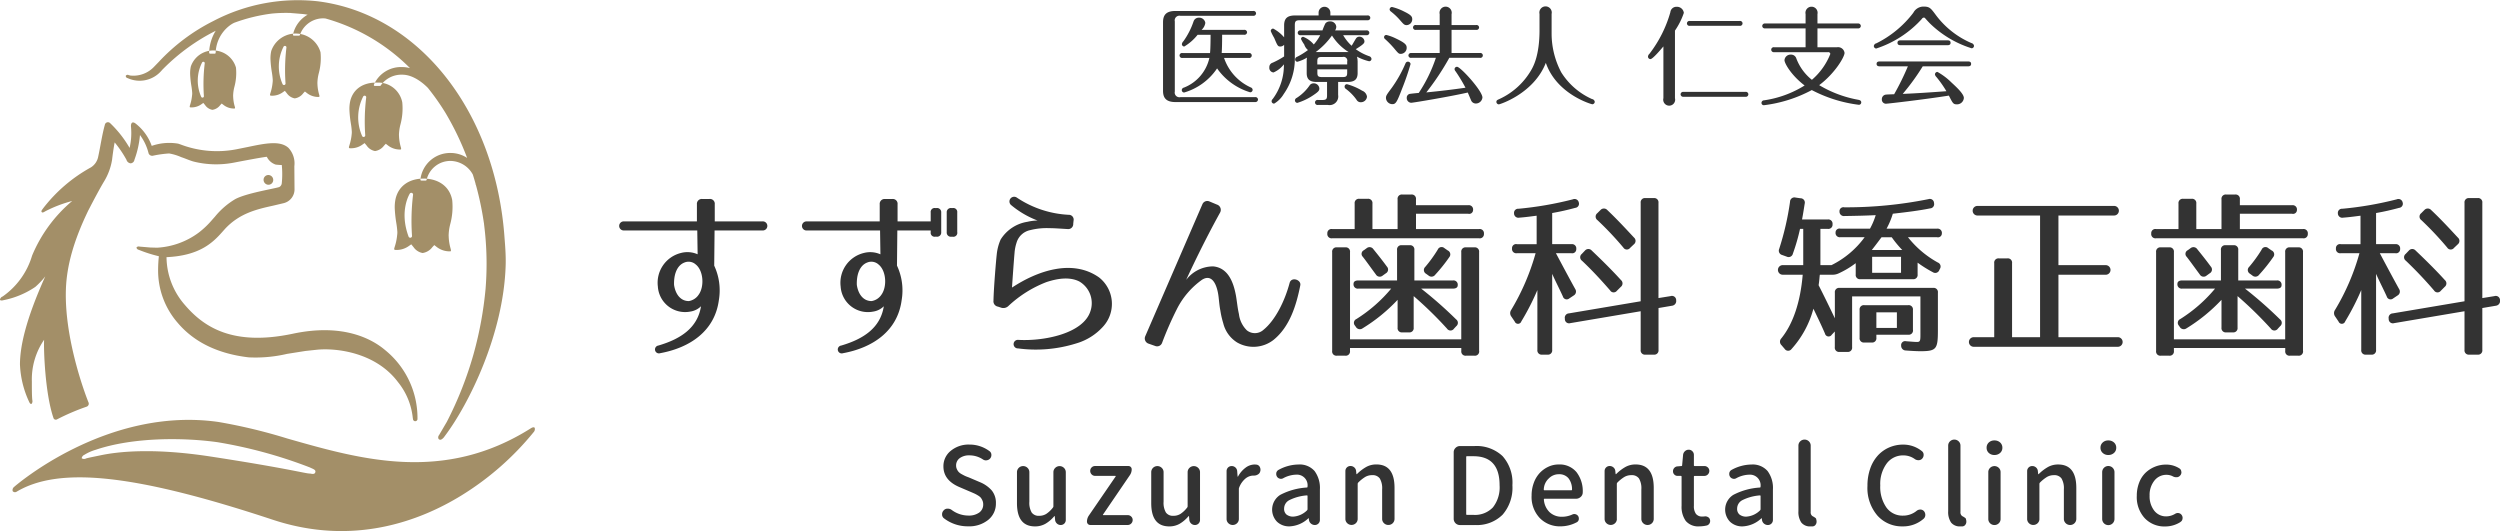
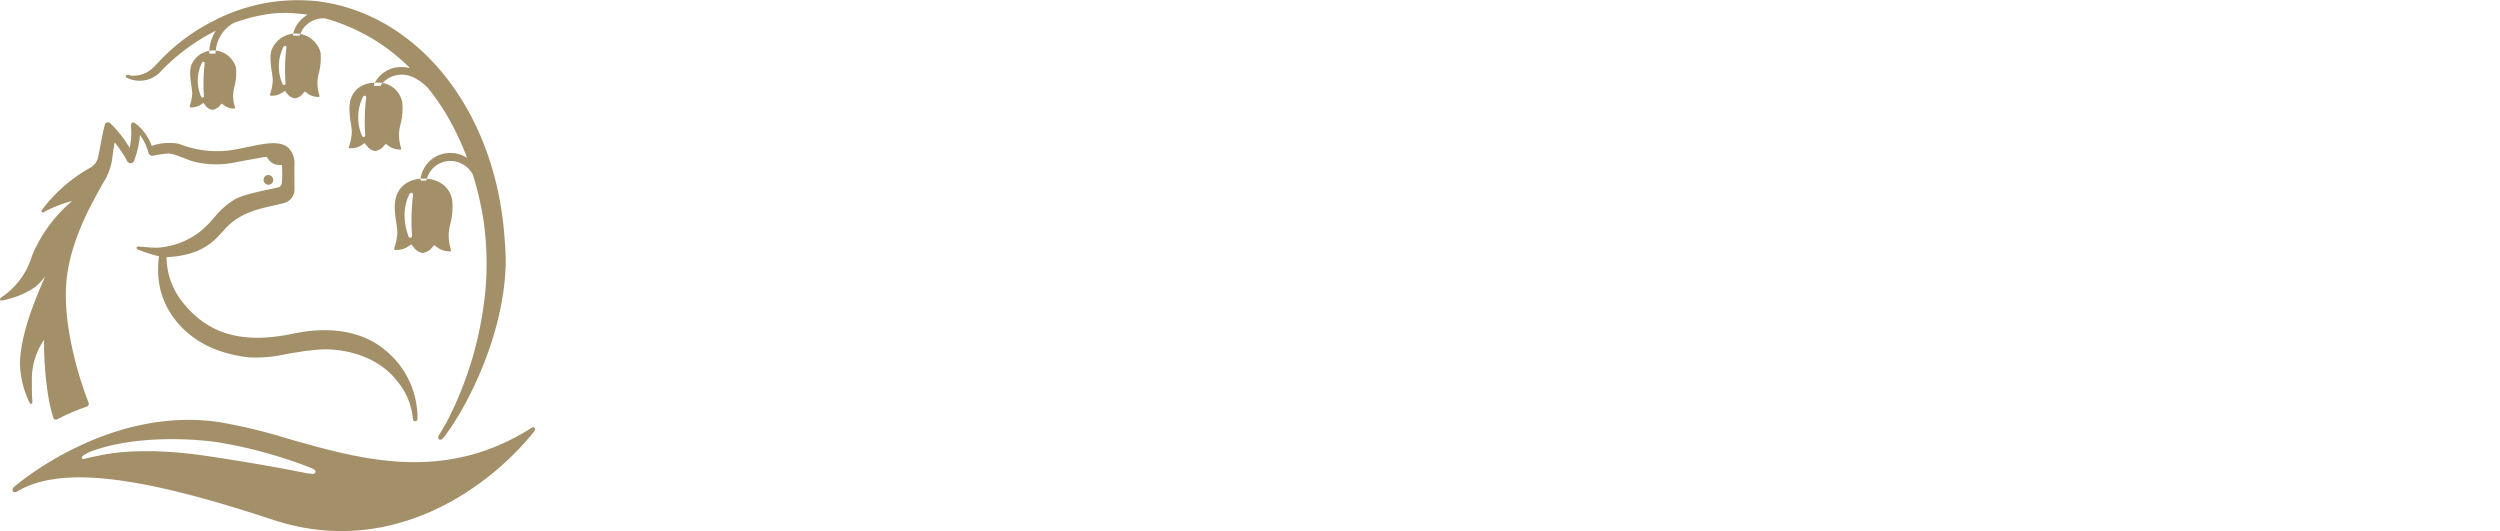
<svg xmlns="http://www.w3.org/2000/svg" id="logo.svg" width="399.97" height="84.969" viewBox="0 0 399.97 84.969">
  <defs>
    <style>
      .cls-1 {
        fill: #a38f68;
      }

      .cls-1, .cls-2 {
        fill-rule: evenodd;
      }

      .cls-2 {
        fill: #333;
      }
    </style>
  </defs>
  <path id="シェイプ_780" data-name="シェイプ 780" class="cls-1" d="M734.793,894a13.984,13.984,0,0,0-5.173-10.987c-2.027-1.719-6.638-4.348-14.755-2.625-9.616,2.039-14.252-1.064-17.274-4.584a11.749,11.749,0,0,1-2.95-7.661c5.2-.239,7.333-2.244,8.861-3.968l0.461-.517c2.352-2.563,5.2-3.194,7.705-3.75l1.721-.407a2.272,2.272,0,0,0,1.73-2.328c0-.031-0.027-3.576-0.027-3.576a3.635,3.635,0,0,0-.95-2.946c-1.342-1.212-3.757-.706-6.553-0.122l-1.761.354a16.349,16.349,0,0,1-8.967-.781l-0.352-.119a8.531,8.531,0,0,0-4.234.357,7.874,7.874,0,0,0-2.654-3.629c-0.637-.4-0.7.278-0.659,0.613a10.607,10.607,0,0,1-.228,3.342,17.625,17.625,0,0,0-3.129-3.98,0.5,0.5,0,0,0-.831.289c-0.463,1.656-.738,3.632-1.053,5.038a2.6,2.6,0,0,1-1.171,1.763,24.6,24.6,0,0,0-7.736,6.669c-0.111.171-.274,0.343-0.132,0.492,0.08,0.084.181,0.11,0.549-.125a20.629,20.629,0,0,1,4.321-1.658,22.864,22.864,0,0,0-6.419,8.746,12.2,12.2,0,0,1-4.709,6.535,0.647,0.647,0,0,0-.428.512c0.059,0.164.292,0.151,0.583,0.074a13.864,13.864,0,0,0,5.062-2.113,12.334,12.334,0,0,0,1.6-1.687c-3.1,6.891-4.038,11.154-4.047,14.082a15.5,15.5,0,0,0,1.409,5.86c0.118,0.268.23,0.5,0.434,0.459a0.637,0.637,0,0,0,.135-0.59c-0.076-.689-0.075-1.747-0.075-2.988a11.193,11.193,0,0,1,1.959-6.685c-0.081,1.563.146,8.531,1.487,12.478a0.394,0.394,0,0,0,.58.257,35.647,35.647,0,0,1,4.761-2.039,0.509,0.509,0,0,0,.259-0.712s-3.873-9.515-3.6-18.022c0.126-3.859,1.281-7.909,3.63-12.744a0.011,0.011,0,0,1,0,.006s0.054-.1.054-0.1c0.962-1.867,1.807-3.422,2.376-4.381a9.563,9.563,0,0,0,1.331-3.569c0.075-.642.22-1.759,0.41-2.751a17.786,17.786,0,0,1,1.887,2.776,0.79,0.79,0,0,0,.653.574,0.662,0.662,0,0,0,.624-0.572,15.083,15.083,0,0,0,.886-3.958,8.121,8.121,0,0,1,1.381,2.937,0.614,0.614,0,0,0,.732.365,17.358,17.358,0,0,1,2.551-.352,8.186,8.186,0,0,1,1.91.577c0.91,0.311,1.542.619,2.2,0.766a14.9,14.9,0,0,0,6.247.125c3.929-.756,4.984-0.909,5.27-0.934l0.077,0.141a2.428,2.428,0,0,0,1.343,1.105,8.178,8.178,0,0,0,.977.066,14.66,14.66,0,0,1,0,2.906,0.765,0.765,0,0,1-.423.628c-0.946.288-5.247,0.974-7.022,1.924a12.293,12.293,0,0,0-3.264,2.828c-0.009.009-.41,0.46-0.41,0.46a14.053,14.053,0,0,1-2.133,2.045,12.3,12.3,0,0,1-6.694,2.439l-1.117-.032-1.706-.145a0.422,0.422,0,0,0-.476.148v0.026a0.46,0.46,0,0,0,.362.343,21.92,21.92,0,0,0,3.217,1.027,21.554,21.554,0,0,0-.121,2.23,12.72,12.72,0,0,0,3.136,8.425c2.616,3.089,6.438,4.949,11.361,5.523a22.136,22.136,0,0,0,6.136-.557l2.921-.464,1.857-.2c3.144-.308,9.418.437,12.976,5.19a10.869,10.869,0,0,1,2.352,5.67l0.038,0.242A0.36,0.36,0,1,0,734.793,894Zm-23.08-38.21a0.787,0.787,0,0,0-.771-0.789,0.763,0.763,0,0,0-.773.767,0.791,0.791,0,0,0,.773.791A0.763,0.763,0,0,0,711.713,855.788Zm28.377,10.978L740.1,866.8a7.774,7.774,0,0,1-.315-1.976s-0.008-.109-0.008-0.109a7.768,7.768,0,0,1,.249-1.829,10.626,10.626,0,0,0,.322-3.872c-0.383-2.081-2.034-3.365-4.418-3.44-2.42-.052-4.139,1.145-4.634,3.2a6.326,6.326,0,0,0-.138,1.631,19.741,19.741,0,0,0,.243,2.255,13.209,13.209,0,0,1,.169,1.434,2.444,2.444,0,0,1-.016.4s-0.013.109-.013,0.109a8.386,8.386,0,0,1-.384,1.856l-0.038.135a0.628,0.628,0,0,0-.049.284c0.041,0.084.049,0.105,0.308,0.113a3.376,3.376,0,0,0,2.045-.641l0.371-.262,0.362,0.441a2.245,2.245,0,0,0,1.456.949,2.376,2.376,0,0,0,1.563-.943l0.306-.325,0.35,0.273a3.358,3.358,0,0,0,2.2.729,0.1,0.1,0,0,0,.112-0.092,0.6,0.6,0,0,0-.039-0.283Zm-8.932-.289,0-.011,0.014-.049Zm2.755-8.606a0.283,0.283,0,0,0-.349.1c-0.015.028-1.738,2.732-.195,6.88a0.286,0.286,0,0,0,.327.178,0.277,0.277,0,0,0,.222-0.288,34.873,34.873,0,0,1,.164-6.558A0.279,0.279,0,0,0,733.913,857.871Zm-1.8-7.365,0.013,0.035a7.273,7.273,0,0,1-.29-1.817s-0.008-.1-0.008-0.1a7.247,7.247,0,0,1,.231-1.68,9.906,9.906,0,0,0,.3-3.565,3.9,3.9,0,0,0-4.064-3.162c-2.226-.05-3.806,1.052-4.261,2.943a5.778,5.778,0,0,0-.127,1.5,17.986,17.986,0,0,0,.223,2.073,11.441,11.441,0,0,1,.154,1.321,2.428,2.428,0,0,1-.013.371s-0.011.1-.011,0.1a8.044,8.044,0,0,1-.341,1.662l-0.048.17a0.593,0.593,0,0,0-.046.262c0.039,0.077.046,0.1,0.285,0.1a3.093,3.093,0,0,0,1.88-.589l0.342-.241,0.331,0.4a2.071,2.071,0,0,0,1.34.876,2.192,2.192,0,0,0,1.438-.868l0.281-.3,0.323,0.252a3.107,3.107,0,0,0,2.025.671,0.1,0.1,0,0,0,.1-0.086,0.547,0.547,0,0,0-.037-0.261Zm-8.216-.266c0.007-.017.012-0.035,0.018-0.055h0Zm2.535-7.915a0.261,0.261,0,0,0-.319.1,7.374,7.374,0,0,0-.179,6.328,0.26,0.26,0,0,0,.5-0.1,31.973,31.973,0,0,1,.149-6.029A0.26,0.26,0,0,0,726.436,842.325Zm-15.159-.473c0-.007,0-0.017.009-0.026l0.007-.026Zm7.778,0.252,0.01,0.034a6.9,6.9,0,0,1-.274-1.722s-0.006-.094-0.006-0.094a6.7,6.7,0,0,1,.217-1.591,9.311,9.311,0,0,0,.28-3.372,4.133,4.133,0,0,0-7.88-.208,5.356,5.356,0,0,0-.12,1.42,16.836,16.836,0,0,0,.212,1.963,11.8,11.8,0,0,1,.146,1.249,2.182,2.182,0,0,1-.014.352s-0.011.094-.011,0.094a7.491,7.491,0,0,1-.329,1.6l-0.038.135a0.52,0.52,0,0,0-.041.248c0.032,0.073.041,0.092,0.266,0.1a2.915,2.915,0,0,0,1.78-.555l0.324-.228,0.314,0.383a1.96,1.96,0,0,0,1.268.826,2.055,2.055,0,0,0,1.36-.821l0.266-.282,0.306,0.237a2.943,2.943,0,0,0,1.918.637,0.1,0.1,0,0,0,.1-0.082,0.53,0.53,0,0,0-.033-0.247Zm-5.378-7.744a0.249,0.249,0,0,0-.3.092,6.989,6.989,0,0,0-.17,5.991,0.253,0.253,0,0,0,.284.155,0.244,0.244,0,0,0,.194-0.253,30.369,30.369,0,0,1,.14-5.708A0.24,0.24,0,0,0,713.677,834.36Zm-15.256,9.409c0.007-.014.01-0.032,0.016-0.048h0Zm7.128,0.23,0.01,0.031a6.285,6.285,0,0,1-.25-1.576s-0.009-.088-0.009-0.088a6.33,6.33,0,0,1,.2-1.458,8.51,8.51,0,0,0,.257-3.091,3.786,3.786,0,0,0-7.22-.189,5.009,5.009,0,0,0-.111,1.3,15.84,15.84,0,0,0,.194,1.8,10.425,10.425,0,0,1,.134,1.143,1.813,1.813,0,0,1-.013.321s-0.011.085-.011,0.085a6.717,6.717,0,0,1-.294,1.442l-0.041.148a0.5,0.5,0,0,0-.039.227c0.031,0.067.039,0.085,0.246,0.087a2.686,2.686,0,0,0,1.631-.508l0.3-.209,0.288,0.35a1.794,1.794,0,0,0,1.161.757,1.888,1.888,0,0,0,1.248-.752l0.242-.258,0.282,0.217a2.687,2.687,0,0,0,1.756.582,0.087,0.087,0,0,0,.092-0.073,0.5,0.5,0,0,0-.033-0.227Zm-4.927-7.1a0.226,0.226,0,0,0-.278.083,6.4,6.4,0,0,0-.157,5.491,0.232,0.232,0,0,0,.26.141,0.226,0.226,0,0,0,.179-0.231,27.6,27.6,0,0,1,.129-5.232A0.219,0.219,0,0,0,700.622,836.9Zm52.924,58.55c-0.122-.182-0.442-0.041-0.618.074-13.954,8.817-27.215,4.977-38.91,1.646a86.578,86.578,0,0,0-11.083-2.663c-17.874-2.539-32.536,10.274-32.682,10.4a0.636,0.636,0,0,0-.219.671,0.484,0.484,0,0,0,.644.078c6.9-4.108,19.154-2.719,40.987,4.5,12.816,4.239,23.484.219,30.176-3.9a45.941,45.941,0,0,0,11.544-10.125A0.706,0.706,0,0,0,753.546,895.454Zm-35.1,7.116c-0.135.427-.695,0.188-0.909,0.193-0.6.011-3.648-.848-15.836-2.72-9.474-1.455-15.07-.737-17.688-0.181-0.527.114-1.759,0.352-2.236,0.485a0.669,0.669,0,0,1-.707-0.033,0.739,0.739,0,0,1,.438-0.549,7.284,7.284,0,0,1,1.8-.8c6.021-2.035,14.038-1.974,19.453-1.222a74.585,74.585,0,0,1,14.811,4.042C718.122,902.051,718.573,902.153,718.443,902.57ZM688.426,839.5a4.6,4.6,0,0,0,5.387-1.169l0.138-.149c0.011-.012.019-0.03,0.029-0.042l0.2-.194a31.985,31.985,0,0,1,8.33-6.02,7.059,7.059,0,0,0-1.051,3.516,0.122,0.122,0,0,0,.042.1l0.106,0.044h0.75a0.13,0.13,0,0,0,.113-0.05l0.036-.113a5.669,5.669,0,0,1,2.163-4.278,4.16,4.16,0,0,1,.8-0.5,27.175,27.175,0,0,1,6-1.471,23.494,23.494,0,0,1,3.008-.1c-0.09,0,.47.04,2.058,0.176,0.23,0.03.459,0.064,0.687,0.1a4.832,4.832,0,0,0-2.348,3.178,0.241,0.241,0,0,0,.03.125,0.148,0.148,0,0,0,.115.053h0.815a0.146,0.146,0,0,0,.145-0.11,3.95,3.95,0,0,1,3.028-2.6,3.775,3.775,0,0,1,1.069-.038,30.809,30.809,0,0,1,13.517,7.939,4.806,4.806,0,0,0-1.2-.165,4.742,4.742,0,0,0-4.575,2.813,0.248,0.248,0,0,0,.013.137,0.151,0.151,0,0,0,.123.065h0.864a0.084,0.084,0,0,0,.072-0.042,4.031,4.031,0,0,1,3.478-1.755c1.813,0,3.456,1.468,4.092,2.116a38.728,38.728,0,0,1,2.785,3.95,45.539,45.539,0,0,1,3.492,7.251,4.865,4.865,0,0,0-2.671-.794,4.79,4.79,0,0,0-4.807,4.259,0.127,0.127,0,0,0,.037.114l0.111,0.048h0.7a0.147,0.147,0,0,0,.145-0.115,3.9,3.9,0,0,1,3.809-3.032,4.137,4.137,0,0,1,3.585,2.176q0.227,0.719.431,1.448c0,0.023.007,0.047,0.008,0.071a0.312,0.312,0,0,0,.056.153,50.114,50.114,0,0,1,1.259,5.961c0,0.007.016,0.122,0.016,0.122s0-.074,0-0.079l0.041,0.4,0.03,0.245a49.524,49.524,0,0,1,.359,5.961c0,1.319-.054,2.665-0.16,4a59.266,59.266,0,0,1-1.894,10.343,58.055,58.055,0,0,1-4.3,10.933l-1.252,2.137a0.552,0.552,0,0,0-.076.6,0.356,0.356,0,0,0,.436.1,1.416,1.416,0,0,0,.486-0.446l0.175-.238c3.7-4.957,9.3-16.084,9.639-27.186,0.006-.235.01-0.471,0.01-0.707,0-1.234-.092-2.467-0.187-3.635-1.4-20.23-13.66-35.811-29.807-37.891a29.1,29.1,0,0,0-16.774,3.144,30.708,30.708,0,0,0-8.755,6.561l-0.718.741a4.544,4.544,0,0,1-3.788,1.426c0.023,0.007-.141-0.032-0.141-0.032l-0.141-.034a0.348,0.348,0,0,0-.48.114A0.362,0.362,0,0,0,688.426,839.5Z" transform="translate(-668 -827)" />
-   <path id="医療法人_仁支会" data-name="医療法人 仁支会" class="cls-2" d="M861.487,836.269a6.655,6.655,0,0,1-4.076,4.748,0.427,0.427,0,0,0-.343.41,0.391,0.391,0,0,0,.377.376,9.589,9.589,0,0,0,5.275-3.861,9.954,9.954,0,0,0,5.293,3.826,0.4,0.4,0,0,0,.394-0.393,0.428,0.428,0,0,0-.309-0.392,7.983,7.983,0,0,1-4.264-4.714h3.956a0.4,0.4,0,1,0,0-.786h-4.333c0.051-.752.068-1.691,0.068-2.921h3.512a0.418,0.418,0,0,0,.479-0.393,0.411,0.411,0,0,0-.479-0.392h-6.8a1.848,1.848,0,0,0,.6-1.111,0.978,0.978,0,0,0-1.027-.836,0.862,0.862,0,0,0-.856.6,12.069,12.069,0,0,1-1.628,3.177,0.769,0.769,0,0,0-.239.461,0.392,0.392,0,0,0,.376.377,7.837,7.837,0,0,0,2.141-1.88h2.073c0,0.359,0,2.135-.086,2.921h-4.4a0.4,0.4,0,0,0-.479.393,0.411,0.411,0,0,0,.479.393h4.3Zm-5.532-5.842a0.752,0.752,0,0,1,.891-0.9h11.629a0.409,0.409,0,0,0,.48-0.393,0.4,0.4,0,0,0-.48-0.376H856.041c-1.456,0-1.97.633-1.97,1.811v10.948c0,0.94.309,1.811,1.97,1.811h12.742a0.418,0.418,0,0,0,.48-0.393,0.4,0.4,0,0,0-.48-0.392H856.846a0.752,0.752,0,0,1-.891-0.9V830.427Zm22.8,6.884V836.85c0-.564.1-0.735,0.736-0.735H882.8a0.6,0.6,0,0,1,.736.735v0.461h-4.778Zm6.44-.564a2.266,2.266,0,0,0-.1-0.684,8.039,8.039,0,0,0,1.935.736,0.384,0.384,0,0,0,.394-0.377,0.5,0.5,0,0,0-.359-0.427,8.052,8.052,0,0,1-2.158-1.127c1.387-.853,1.387-1.024,1.387-1.281a0.8,0.8,0,0,0-.8-0.717,0.613,0.613,0,0,0-.514.239c-0.12.154-.6,1.024-0.736,1.212a7.012,7.012,0,0,1-1.353-1.691H886.6a0.406,0.406,0,0,0,.48-0.375,0.412,0.412,0,0,0-.48-0.393h-5a1.108,1.108,0,0,0,.189-0.581,0.939,0.939,0,0,0-1.011-.854,0.883,0.883,0,0,0-.736.325,9.974,9.974,0,0,0-.463,1.11H876.1a0.408,0.408,0,0,0-.479.393,0.4,0.4,0,0,0,.479.375h3.118a7.538,7.538,0,0,1-1.028,1.486,4.222,4.222,0,0,0-1.7-1.229,0.347,0.347,0,0,0-.342.359,5.207,5.207,0,0,0,.514.87,1.841,1.841,0,0,0,.6.889,11.243,11.243,0,0,1-1.764,1.094,0.435,0.435,0,0,0-.291.409,0.364,0.364,0,0,0,.359.375,6.154,6.154,0,0,0,1.542-.666,2.661,2.661,0,0,0-.052.53v1.947c0,0.94.429,1.418,1.593,1.418h1.662v2.152c0,0.529-.1.734-0.737,0.734H878.9a0.407,0.407,0,1,0,0,.786h1.524a1.384,1.384,0,0,0,1.662-1.588v-2.084h1.524c1.028,0,1.593-.358,1.593-1.418v-1.947Zm-1.662,1.349v0.5c0,0.546-.1.734-0.736,0.734H879.5c-0.65,0-.736-0.188-0.736-0.734v-0.5h4.778Zm0.223-2.767H878.5a11.707,11.707,0,0,0,2.6-2.647A8.412,8.412,0,0,0,883.76,835.329Zm-8.512-5.858c-1.216,0-1.8.392-1.8,1.606v1.895a5.991,5.991,0,0,0-1.747-1.4,0.4,0.4,0,0,0-.394.392,8.1,8.1,0,0,0,.548,1.094c0.531,1.247.582,1.384,0.993,1.384a0.826,0.826,0,0,0,.6-0.274v1.862a13,13,0,0,1-1.85,1.007,0.713,0.713,0,0,0-.514.718,0.733,0.733,0,0,0,.668.837,4.192,4.192,0,0,0,1.661-1.3,9.045,9.045,0,0,1-1.781,5.534,0.564,0.564,0,0,0-.188.358,0.392,0.392,0,0,0,.411.394,4.375,4.375,0,0,0,1.541-1.555,9.714,9.714,0,0,0,1.764-5.842v-5.141c0-.615.137-0.8,0.788-0.8h10.807a0.409,0.409,0,0,0,.48-0.376,0.4,0.4,0,0,0-.48-0.392h-5.908v-0.445a0.942,0.942,0,1,0-1.884,0v0.445h-3.717Zm2.912,10.862a0.776,0.776,0,0,0-.583.258,7.332,7.332,0,0,1-2.106,2.065,0.47,0.47,0,0,0-.292.411,0.4,0.4,0,0,0,.377.392,9.327,9.327,0,0,0,2.586-1.247c0.84-.563.943-0.751,0.943-1.058A0.887,0.887,0,0,0,878.16,840.333Zm5.343,0.137a0.369,0.369,0,0,0-.377.376,0.409,0.409,0,0,0,.154.342,7.618,7.618,0,0,1,1.765,1.793,0.744,0.744,0,0,0,.668.376,0.977,0.977,0,0,0,.993-0.888,1.2,1.2,0,0,0-.771-0.957A9.694,9.694,0,0,0,883.5,840.47Zm14.223-4.218a23.43,23.43,0,0,1-2.74,5.619c-0.5.034-1.233,0.119-1.456,0.154a0.621,0.621,0,0,0-.462.65,0.743,0.743,0,0,0,.7.768c0.343,0,6.32-1.009,9.06-1.64,0.086,0.187.446,1.042,0.531,1.247a0.816,0.816,0,0,0,.754.512,1.06,1.06,0,0,0,1.062-.956c0-1.077-3.511-4.92-4.059-4.92a0.384,0.384,0,0,0-.4.376,0.6,0.6,0,0,0,.172.359,25.791,25.791,0,0,1,1.576,2.613c-2.312.325-3.751,0.5-6.269,0.752a41.52,41.52,0,0,0,3.682-5.534h4.882a0.394,0.394,0,1,0,0-.769h-4.522v-3.706h3.922a0.4,0.4,0,0,0,.48-0.376,0.4,0.4,0,0,0-.48-0.393h-3.922v-1.743a0.976,0.976,0,1,0-1.9,0v1.743h-3.785a0.394,0.394,0,1,0,0,.769h3.785v3.706h-4.522a0.408,0.408,0,0,0-.479.393,0.4,0.4,0,0,0,.479.376h3.9Zm-3.785-6.217c0-.411-0.257-0.684-1.319-1.2a8.626,8.626,0,0,0-1.918-.718,0.4,0.4,0,0,0-.377.393,0.456,0.456,0,0,0,.172.307,10.3,10.3,0,0,1,1.472,1.384c0.549,0.632.7,0.82,1.063,0.82A0.934,0.934,0,0,0,893.941,830.035Zm-0.89,4.56c0-.427-0.274-0.751-1.713-1.435a7.354,7.354,0,0,0-1.525-.564,0.354,0.354,0,0,0-.376.36,0.38,0.38,0,0,0,.154.29,15.73,15.73,0,0,1,1.421,1.451c0.72,0.872.788,0.923,1.114,0.923A0.968,0.968,0,0,0,893.051,834.6Zm0.2,2.272a0.41,0.41,0,0,0-.377.255,20.343,20.343,0,0,1-2.192,3.912c-0.822,1.11-.942,1.264-0.942,1.641a1.04,1.04,0,0,0,.993.99c0.566,0,.737-0.239,1.576-2.443a41.089,41.089,0,0,0,1.37-3.98A0.426,0.426,0,0,0,893.256,836.867Zm21.057-5.039c0,3.929-.942,5.67-1.233,6.217a11.34,11.34,0,0,1-5.19,4.8c-0.308.136-.479,0.2-0.479,0.461a0.408,0.408,0,0,0,.394.392c0.154,0,5.6-1.724,7.518-6.644,1.748,5.056,7.331,6.628,7.434,6.628a0.409,0.409,0,0,0,.394-0.393,0.521,0.521,0,0,0-.445-0.444,11.155,11.155,0,0,1-4.916-4.27,13.286,13.286,0,0,1-1.542-6.132v-3.211a0.992,0.992,0,1,0-1.935,0v2.6Zm21.67,0.068a11.509,11.509,0,0,0,1.421-2.835,1.107,1.107,0,0,0-1.164-.974,0.966,0.966,0,0,0-.994.871,19.73,19.73,0,0,1-3.34,6.644,0.664,0.664,0,0,0-.239.461,0.4,0.4,0,0,0,.393.393c0.36,0,1.645-1.52,2.073-2.032v8.284a0.956,0.956,0,1,0,1.85,0V831.9Zm2.4-1.537a0.394,0.394,0,1,0,0,.768h7.929a0.394,0.394,0,1,0,0-.768h-7.929ZM937.353,841.7a0.408,0.408,0,0,0-.48.392,0.419,0.419,0,0,0,.48.393h9.882a0.411,0.411,0,0,0,.48-0.393,0.4,0.4,0,0,0-.48-0.392h-9.882Zm14.5-7.14a0.4,0.4,0,0,0-.48.392,0.412,0.412,0,0,0,.48.394h8.615a0.31,0.31,0,0,1,.36.29,10.548,10.548,0,0,1-2.946,4.134,7.969,7.969,0,0,1-2.484-3.4,0.876,0.876,0,0,0-.89-0.632,0.966,0.966,0,0,0-1.011.889c0,0.512,1.1,2.442,3.22,4.048a16.8,16.8,0,0,1-6.474,2.374,0.42,0.42,0,0,0-.428.409,0.372,0.372,0,0,0,.394.376,21.785,21.785,0,0,0,7.656-2.425,21.968,21.968,0,0,0,7.536,2.357,0.378,0.378,0,0,0,.376-0.376c0-.239-0.137-0.359-0.479-0.427a18.561,18.561,0,0,1-6.251-2.34c2.5-1.862,4.058-4.509,4.058-5.158a1.042,1.042,0,0,0-1.233-.9h-3.1v-3.023h6.457a0.409,0.409,0,0,0,.48-0.394,0.418,0.418,0,0,0-.48-0.392h-6.457v-1.5a0.973,0.973,0,1,0-1.9,0v1.5h-6.457a0.418,0.418,0,0,0-.479.392,0.408,0.408,0,0,0,.479.394h6.457v3.023H951.85Zm21.382,3.057a41.9,41.9,0,0,1-2.192,4.458c-0.291.017-1.148,0.034-1.37,0.068a0.728,0.728,0,0,0-.6.735,0.662,0.662,0,0,0,.651.717c0.257,0,5.926-.649,10.071-1.3,0.616,1.2.685,1.4,1.285,1.4a1.094,1.094,0,0,0,1.113-1.023c0-.633-1.113-1.675-1.987-2.478a10.234,10.234,0,0,0-2.244-1.691,0.41,0.41,0,0,0-.393.393,0.7,0.7,0,0,0,.222.41,17.544,17.544,0,0,1,1.61,2.288c-2.621.189-4.8,0.342-6.988,0.428a35.864,35.864,0,0,0,3.2-4.407h7.159c0.223,0,.583,0,0.583-0.393s-0.36-.393-0.583-0.393H968.831c-0.24,0-.6,0-0.6.393s0.377,0.393.6,0.393h4.4Zm10.585-3.28a0.529,0.529,0,0,0-.411-0.444,13.975,13.975,0,0,1-5.772-4.594c-0.719-.956-0.925-1.247-1.85-1.247a1.842,1.842,0,0,0-1.678.991,16.813,16.813,0,0,1-5.909,4.885,0.522,0.522,0,0,0-.411.427,0.411,0.411,0,0,0,.377.41,16.892,16.892,0,0,0,7.3-4.731,0.42,0.42,0,0,1,.325-0.222,0.266,0.266,0,0,1,.206.1c0.188,0.222.582,0.649,0.822,0.888a16.7,16.7,0,0,0,6.628,3.928A0.393,0.393,0,0,0,983.817,834.338Zm-11.664-.888c-0.222,0-.582,0-0.582.394s0.36,0.393.582,0.393h7.331c0.222,0,.582,0,0.582-0.393s-0.36-.394-0.582-0.394h-7.331Z" transform="translate(-668 -827)" />
-   <path id="すずらん歯科_矯正歯科" data-name="すずらん歯科 矯正歯科" class="cls-2" d="M782.266,869.505l0.057-5.634h7.648a0.729,0.729,0,1,0,0-1.452h-7.619v-2.731a0.767,0.767,0,0,0-.856-0.854h-1.142a0.78,0.78,0,0,0-.856.854v2.731H767.827a0.727,0.727,0,1,0,0,1.452h11.728l0.057,3.813a4.034,4.034,0,0,0-2.71-.2,4.9,4.9,0,0,0-3.653,5.35,4.365,4.365,0,0,0,5.193,4.013,3.044,3.044,0,0,0,1.713-.854c-0.543,3.443-3.225,5.236-6.821,6.289a0.631,0.631,0,1,0,.286,1.224c4.794-.883,8.732-3.557,9.388-8.481A9.368,9.368,0,0,0,782.266,869.505Zm-3-.227c1.284,0.967,1.455,3.557.514,4.866a2.341,2.341,0,0,1-1.57,1.025c-1.4,0-2.169-1.2-2.368-2.59-0.057-1.651.456-3.131,1.683-3.586A1.714,1.714,0,0,1,779.27,869.278Zm32.24,0.227,0.057-5.634H816.9v0.284a0.632,0.632,0,0,0,.742.712h0.171a0.664,0.664,0,0,0,.771-0.712V861a0.665,0.665,0,0,0-.771-0.712h-0.171a0.632,0.632,0,0,0-.742.712v1.423H811.6v-2.731a0.767,0.767,0,0,0-.856-0.854H809.6a0.78,0.78,0,0,0-.857.854v2.731H797.07a0.727,0.727,0,1,0,0,1.452H808.8l0.057,3.813a4.037,4.037,0,0,0-2.711-.2,4.9,4.9,0,0,0-3.653,5.35,4.366,4.366,0,0,0,5.194,4.013,3.041,3.041,0,0,0,1.712-.854c-0.542,3.443-3.225,5.236-6.82,6.289a0.631,0.631,0,1,0,.285,1.224c4.794-.883,8.732-3.557,9.388-8.481A9.367,9.367,0,0,0,811.51,869.505Zm-3-.227c1.284,0.967,1.456,3.557.514,4.866a2.337,2.337,0,0,1-1.57,1.025c-1.4,0-2.168-1.2-2.368-2.59-0.057-1.651.456-3.131,1.684-3.586A1.712,1.712,0,0,1,808.513,869.278Zm12.642-5.123V861a0.633,0.633,0,0,0-.742-0.712h-0.171a0.665,0.665,0,0,0-.771.712v3.159a0.664,0.664,0,0,0,.771.712h0.171A0.632,0.632,0,0,0,821.155,864.155Zm18.551-1.309,0.057-.54a0.77,0.77,0,0,0-.771-0.94,16.355,16.355,0,0,1-8.275-2.732,0.752,0.752,0,1,0-.913,1.2,14.763,14.763,0,0,0,4.2,2.447,7.583,7.583,0,0,0-1.6.2,6.174,6.174,0,0,0-4.309,2.847,7.867,7.867,0,0,0-.628,2.446c-0.086.684-.485,5.407-0.514,7.313a0.859,0.859,0,0,0,.714.969l0.513,0.17a1.143,1.143,0,0,0,1.142-.255,18.767,18.767,0,0,1,6.107-3.842c1.74-.57,3.652-0.882,5.222-0.114a4.007,4.007,0,0,1,1.826,4.724c-1.113,3.642-7.477,4.866-11.529,4.639a0.686,0.686,0,1,0-.057,1.365,21.606,21.606,0,0,0,9.3-.8,9.258,9.258,0,0,0,4.28-2.675,5.382,5.382,0,0,0-.627-7.882c-4.309-3.045-9.96-1-13.926,1.622,0.029-.626.343-4.952,0.4-5.493a6.786,6.786,0,0,1,.314-1.65,2.886,2.886,0,0,1,2.2-2.049,10.819,10.819,0,0,1,3.082-.313c0.856,0,1.8.085,2.882,0.142A0.8,0.8,0,0,0,839.706,862.846Zm23.034-3.1-1.227-.513a0.847,0.847,0,0,0-1.141.456l-9.132,21.087a0.878,0.878,0,0,0,.514,1.2l1.055,0.37a0.843,0.843,0,0,0,1.113-.484,53.746,53.746,0,0,1,2.369-5.407,12.823,12.823,0,0,1,4.024-4.695c1.626-1.025,2.425.8,2.653,2.76,0.086,0.74.143,1.48,0.286,2.192a13.668,13.668,0,0,0,.456,1.991,5.037,5.037,0,0,0,2.2,3.074,5.225,5.225,0,0,0,5.849-.4c2.6-2.107,3.653-5.551,4.281-8.738,0.171-.881-1.427-1.422-1.712-0.369-0.771,2.9-2.283,5.948-4.167,7.485a2.048,2.048,0,0,1-2.682.085,4.368,4.368,0,0,1-1.256-2.59c-0.256-1.11-.342-2.3-0.513-3.131-0.371-1.934-1.227-4.3-3.624-4.5a5.436,5.436,0,0,0-4.309,2.163c0.713-1.565,2.882-6.176,5.421-10.758A0.89,0.89,0,0,0,862.74,859.745Zm40.167,0.085h-8.361v-0.939a0.68,0.68,0,0,0-.771-0.769h-1.4a0.68,0.68,0,0,0-.77.769v4.752h-4.024v-4.069a0.68,0.68,0,0,0-.771-0.768H885.5a0.68,0.68,0,0,0-.771.768v4.069h-3.6a0.664,0.664,0,0,0-.771.712,0.68,0.68,0,0,0,.771.768h23.514a0.664,0.664,0,0,0,.77-0.711,0.68,0.68,0,0,0-.77-0.769h-10.1V861.2h8.361a0.616,0.616,0,0,0,.77-0.6A0.679,0.679,0,0,0,902.907,859.83Zm-2.454,12.037h-6.164V867a0.68,0.68,0,0,0-.771-0.768h-1.227a0.679,0.679,0,0,0-.77.768v4.866h-6.192c-0.514,0-.771.2-0.771,0.541a0.68,0.68,0,0,0,.771.768h5.25a23.4,23.4,0,0,1-5.564,4.866,0.667,0.667,0,0,0-.229,1.054l0.143,0.2a0.735,0.735,0,0,0,1.084.227,26.812,26.812,0,0,0,5.594-4.553v4.44a0.679,0.679,0,0,0,.77.768H893.4a0.68,0.68,0,0,0,.771-0.768v-5.037a61.509,61.509,0,0,1,5.336,5.207,0.667,0.667,0,0,0,1.113,0l0.371-.4a0.682,0.682,0,0,0-.029-1.082,65.964,65.964,0,0,0-5.593-4.923h5.08c0.513,0,.77-0.2.77-0.541A0.68,0.68,0,0,0,900.453,871.867Zm-0.8-4.781-0.571-.4a0.666,0.666,0,0,0-1.056.256,21.606,21.606,0,0,1-2,2.761,0.681,0.681,0,0,0,.114,1.081l0.4,0.285a0.729,0.729,0,0,0,1.085-.114,26.224,26.224,0,0,0,2.254-2.817A0.689,0.689,0,0,0,899.654,867.086Zm-13.013-.369-0.428.313a0.647,0.647,0,0,0-.171,1.052c0.6,0.769,1.256,1.708,2.083,2.818a0.715,0.715,0,0,0,1.084.2l0.514-.37a0.689,0.689,0,0,0,.171-1.082c-0.6-.825-1.312-1.735-2.168-2.788A0.727,0.727,0,0,0,886.641,866.717Zm18.007,16.42V867.343a0.68,0.68,0,0,0-.771-0.768h-1.313a0.68,0.68,0,0,0-.77.768v13.944H883.987V867.343a0.679,0.679,0,0,0-.77-0.768H881.9a0.68,0.68,0,0,0-.77.768v15.794a0.679,0.679,0,0,0,.77.768h1.313a0.679,0.679,0,0,0,.77-0.768v-0.456h17.807v0.456a0.679,0.679,0,0,0,.77.768h1.313A0.68,0.68,0,0,0,904.648,883.137Zm30.635-8.765-1.94.313V859.459a0.681,0.681,0,0,0-.771-0.768H931.26a0.681,0.681,0,0,0-.771.768V875.2l-11.471,1.935a0.7,0.7,0,0,0-.657.853v0.057a0.665,0.665,0,0,0,.856.655l11.272-1.906v6.175a0.681,0.681,0,0,0,.771.769h1.312a0.681,0.681,0,0,0,.771-0.769v-6.687l2.169-.37a0.754,0.754,0,0,0,.656-0.855v-0.028A0.677,0.677,0,0,0,935.283,874.372Zm-21.43-12.863v4.553h-3.168a0.645,0.645,0,0,0-.77.683,0.679,0.679,0,0,0,.77.768h3a36.841,36.841,0,0,1-3.909,9.078,0.894,0.894,0,0,0,.029,1.053l0.542,0.8a0.56,0.56,0,0,0,1.056-.028,39.192,39.192,0,0,0,2.568-5.009v9.562a0.681,0.681,0,0,0,.77.769h0.828a0.681,0.681,0,0,0,.77-0.769V870.814c0.542,1.224,1.142,2.362,1.712,3.615a0.634,0.634,0,0,0,1.028.313l0.685-.456a0.728,0.728,0,0,0,.257-1.052c-0.743-1.339-1.827-3.358-3.083-5.721h2.483a0.645,0.645,0,0,0,.771-0.682,0.68,0.68,0,0,0-.771-0.769h-3.082v-4.98c1.313-.228,2.54-0.512,3.682-0.826a0.662,0.662,0,0,0,.57-0.882,0.687,0.687,0,0,0-.942-0.483,55.282,55.282,0,0,1-8.7,1.508,0.654,0.654,0,0,0-.713.711,0.7,0.7,0,0,0,.856.712C912.226,861.736,913.139,861.594,913.853,861.509Zm10.187-.883-0.485.484a0.693,0.693,0,0,0,.028,1.11,51.189,51.189,0,0,1,4.138,4.383,0.656,0.656,0,0,0,1.085.057l0.6-.569a0.7,0.7,0,0,0,.028-1.082c-1.227-1.309-2.6-2.817-4.28-4.411A0.732,0.732,0,0,0,924.04,860.626Zm-2.483,6.488-0.485.513a0.681,0.681,0,0,0,.029,1.081c1.541,1.452,3.025,3.046,4.508,4.753a0.656,0.656,0,0,0,1.085.057l0.628-.625a0.7,0.7,0,0,0,.028-1.082c-1.341-1.48-2.882-3.017-4.68-4.725A0.715,0.715,0,0,0,921.557,867.114Zm34.52-8.395-0.8-.113a0.7,0.7,0,0,0-.885.683,44.691,44.691,0,0,1-1.74,7.542,0.713,0.713,0,0,0,.485.967l0.713,0.256a0.7,0.7,0,0,0,1-.483,31.482,31.482,0,0,0,1.141-3.956h0.514v5.8h-3.253a0.769,0.769,0,1,0,0,1.537h3.167c-0.371,4.383-1.54,7.854-3.424,10.187a0.764,0.764,0,0,0,.029,1.082l0.513,0.6a0.668,0.668,0,0,0,1.085.029,15.7,15.7,0,0,0,3.51-6.46c0.742,1.537,1.341,2.789,1.854,3.984a0.593,0.593,0,0,0,1.085.171l0.485-.512v2.5a0.681,0.681,0,0,0,.77.769h1.227a0.681,0.681,0,0,0,.771-0.769v-8.11h10.929v5.492c0,1.48.057,1.793-.542,1.793-0.371,0-.97-0.057-1.741-0.114a0.643,0.643,0,0,0-.8.711,0.75,0.75,0,0,0,.771.769c1.084,0.085,1.883.114,2.34,0.114,2.568,0,2.768-.371,2.768-3.387v-5.976a0.68,0.68,0,0,0-.771-0.768H962.326a0.68,0.68,0,0,0-.77.768v4.1c-0.828-1.736-1.684-3.5-2.6-5.294,0.143-.91.143-1.422,0.2-1.678h2.026a2.238,2.238,0,0,0,.942-0.2,14.213,14.213,0,0,0,2.768-1.65V870.9a0.679,0.679,0,0,0,.77.768h8.361a0.68,0.68,0,0,0,.771-0.768v-1.878a19.6,19.6,0,0,0,2.454,1.536,0.691,0.691,0,0,0,1.027-.37l0.086-.171a0.69,0.69,0,0,0-.343-1.024,15.745,15.745,0,0,1-4.765-4.041h4.651a0.617,0.617,0,0,0,.771-0.6,0.681,0.681,0,0,0-.771-0.769h-8.076a12.346,12.346,0,0,0,1-2.39c2.283-.257,4.309-0.513,5.964-0.854a0.679,0.679,0,0,0,.628-0.854,0.667,0.667,0,0,0-.885-0.626,66.648,66.648,0,0,1-13.469,1.309,0.627,0.627,0,0,0-.77.655,0.705,0.705,0,0,0,.8.74c1.684-.029,3.367-0.057,4.994-0.143a11.2,11.2,0,0,1-.913,2.163h-4.737a0.617,0.617,0,0,0-.771.6,0.68,0.68,0,0,0,.771.768h3.88a14.537,14.537,0,0,1-5.307,4.468h-1.77v-5.8h1.17a0.672,0.672,0,0,0,.771-0.74,0.681,0.681,0,0,0-.771-0.769h-4.109c0.2-1.024.314-1.85,0.428-2.532A0.687,0.687,0,0,0,956.077,858.719Zm12.955,6.233h1.627A17.425,17.425,0,0,0,972.343,867h-4.88C968.319,865.92,968.8,865.237,969.032,864.952Zm3.111,5.692H967.52v-2.562h4.623v2.562Zm1.912,9.136v-3.189a0.681,0.681,0,0,0-.771-0.769h-6.991a0.681,0.681,0,0,0-.771.769v4.44a0.68,0.68,0,0,0,.771.768h1.141a0.68,0.68,0,0,0,.771-0.768v-0.484h5.079A0.68,0.68,0,0,0,974.055,879.78Zm-2.568-.315h-3.282v-2.5h3.282v2.5Zm34.743-19.521H984.37a0.768,0.768,0,1,0,0,1.536h10.016v19.465h-4.48V869.107a0.68,0.68,0,0,0-.771-0.768h-1.312a0.68,0.68,0,0,0-.771.768v11.838H983.8a0.769,0.769,0,1,0,0,1.537h23a0.769,0.769,0,1,0,0-1.537h-9.475v-9.988h7.535a0.769,0.769,0,1,0,0-1.537h-7.535v-7.94h8.9A0.768,0.768,0,1,0,1006.23,859.944Zm28.49-.114h-8.36v-0.939a0.681,0.681,0,0,0-.77-0.769h-1.4a0.681,0.681,0,0,0-.77.769v4.752h-4.03v-4.069a0.677,0.677,0,0,0-.77-0.768h-1.31a0.681,0.681,0,0,0-.77.768v4.069h-3.59a0.661,0.661,0,0,0-.77.712,0.677,0.677,0,0,0,.77.768h23.51a0.665,0.665,0,0,0,.77-0.711,0.681,0.681,0,0,0-.77-0.769h-10.1V861.2h8.36a0.618,0.618,0,0,0,.77-0.6A0.681,0.681,0,0,0,1034.72,859.83Zm-2.46,12.037h-6.16V867a0.681,0.681,0,0,0-.77-0.768h-1.23a0.681,0.681,0,0,0-.77.768v4.866h-6.19c-0.51,0-.77.2-0.77,0.541a0.681,0.681,0,0,0,.77.768h5.25a23.4,23.4,0,0,1-5.56,4.866,0.663,0.663,0,0,0-.23,1.054l0.14,0.2a0.742,0.742,0,0,0,1.09.227,26.912,26.912,0,0,0,5.59-4.553v4.44a0.681,0.681,0,0,0,.77.768h1.03a0.681,0.681,0,0,0,.77-0.768v-5.037a62.613,62.613,0,0,1,5.33,5.207,0.674,0.674,0,0,0,1.12,0l0.37-.4a0.683,0.683,0,0,0-.03-1.082,66.06,66.06,0,0,0-5.6-4.923h5.08c0.52,0,.77-0.2.77-0.541A0.677,0.677,0,0,0,1032.26,871.867Zm-0.79-4.781-0.58-.4a0.661,0.661,0,0,0-1.05.256,21.328,21.328,0,0,1-2,2.761,0.683,0.683,0,0,0,.12,1.081l0.39,0.285a0.733,0.733,0,0,0,1.09-.114,26.135,26.135,0,0,0,2.25-2.817A0.684,0.684,0,0,0,1031.47,867.086Zm-13.02-.369-0.43.313a0.653,0.653,0,0,0-.17,1.052c0.6,0.769,1.26,1.708,2.09,2.818a0.71,0.71,0,0,0,1.08.2l0.51-.37a0.692,0.692,0,0,0,.18-1.082c-0.6-.825-1.32-1.735-2.17-2.788A0.733,0.733,0,0,0,1018.45,866.717Zm18.01,16.42V867.343a0.681,0.681,0,0,0-.77-0.768h-1.31a0.677,0.677,0,0,0-.77.768v13.944H1015.8V867.343a0.681,0.681,0,0,0-.77-0.768h-1.31a0.677,0.677,0,0,0-.77.768v15.794a0.677,0.677,0,0,0,.77.768h1.31a0.681,0.681,0,0,0,.77-0.768v-0.456h17.81v0.456a0.677,0.677,0,0,0,.77.768h1.31A0.681,0.681,0,0,0,1036.46,883.137Zm30.63-8.765-1.94.313V859.459a0.677,0.677,0,0,0-.77-0.768h-1.31a0.681,0.681,0,0,0-.77.768V875.2l-11.47,1.935a0.7,0.7,0,0,0-.66.853v0.057a0.667,0.667,0,0,0,.86.655l11.27-1.906v6.175a0.682,0.682,0,0,0,.77.769h1.31a0.678,0.678,0,0,0,.77-0.769v-6.687l2.17-.37a0.754,0.754,0,0,0,.66-0.855v-0.028A0.68,0.68,0,0,0,1067.09,874.372Zm-21.43-12.863v4.553h-3.16a0.642,0.642,0,0,0-.77.683,0.677,0.677,0,0,0,.77.768h2.99a36.323,36.323,0,0,1-3.91,9.078,0.905,0.905,0,0,0,.03,1.053l0.54,0.8a0.563,0.563,0,0,0,1.06-.028,39.454,39.454,0,0,0,2.57-5.009v9.562a0.682,0.682,0,0,0,.77.769h0.83a0.682,0.682,0,0,0,.77-0.769V870.814c0.54,1.224,1.14,2.362,1.71,3.615a0.636,0.636,0,0,0,1.03.313l0.68-.456a0.727,0.727,0,0,0,.26-1.052c-0.74-1.339-1.83-3.358-3.08-5.721h2.48a0.646,0.646,0,0,0,.77-0.682,0.681,0.681,0,0,0-.77-0.769h-3.08v-4.98c1.31-.228,2.54-0.512,3.68-0.826a0.667,0.667,0,0,0,.57-0.882,0.687,0.687,0,0,0-.94-0.483,55.406,55.406,0,0,1-8.71,1.508,0.653,0.653,0,0,0-.71.711,0.705,0.705,0,0,0,.86.712C1044.04,861.736,1044.95,861.594,1045.66,861.509Zm10.19-.883-0.48.484a0.689,0.689,0,0,0,.03,1.11,52.592,52.592,0,0,1,4.13,4.383,0.661,0.661,0,0,0,1.09.057l0.6-.569a0.7,0.7,0,0,0,.02-1.082c-1.22-1.309-2.59-2.817-4.28-4.411A0.729,0.729,0,0,0,1055.85,860.626Zm-2.48,6.488-0.49.513a0.682,0.682,0,0,0,.03,1.081,65.354,65.354,0,0,1,4.51,4.753,0.66,0.66,0,0,0,1.09.057l0.62-.625a0.7,0.7,0,0,0,.03-1.082c-1.34-1.48-2.88-3.017-4.68-4.725A0.712,0.712,0,0,0,1053.37,867.114Z" transform="translate(-668 -827)" />
-   <path id="Suzuran_Dental_Clinic" data-name="Suzuran Dental Clinic" class="cls-2" d="M826.115,910.165a3.315,3.315,0,0,0,1.218-2.622,3.13,3.13,0,0,0-.672-2.086,5.1,5.1,0,0,0-1.915-1.331l-1.73-.738c-0.281-.1-0.49-0.184-0.631-0.251s-0.316-.159-0.529-0.276a1.883,1.883,0,0,1-.478-0.352,1.78,1.78,0,0,1-.286-0.444,1.324,1.324,0,0,1-.126-0.569,1.426,1.426,0,0,1,.58-1.2,2.489,2.489,0,0,1,1.553-.444,3.879,3.879,0,0,1,2.134.636,0.882,0.882,0,0,0,.521.168,0.318,0.318,0,0,0,.1-0.017,0.828,0.828,0,0,0,.756-0.838,0.717,0.717,0,0,0-.3-0.62,5.317,5.317,0,0,0-3.209-1.055,4.472,4.472,0,0,0-2.99,1,3.136,3.136,0,0,0-1.175,2.489q0,2.227,2.57,3.317l1.764,0.754q0.469,0.2.671,0.293a5.168,5.168,0,0,1,.53.293,1.729,1.729,0,0,1,.462.376,2.214,2.214,0,0,1,.251.444,1.48,1.48,0,0,1,.118.6,1.564,1.564,0,0,1-.63,1.306,2.838,2.838,0,0,1-1.772.486,4.493,4.493,0,0,1-2.671-.922,1.051,1.051,0,0,0-.605-0.184h-0.067a0.805,0.805,0,0,0-.6.3,0.854,0.854,0,0,0-.235.6,0.768,0.768,0,0,0,.336.67,6.2,6.2,0,0,0,3.813,1.256A4.821,4.821,0,0,0,826.115,910.165Zm9.135,0.636a5.39,5.39,0,0,0,1.419-1.214,0.054,0.054,0,0,1,.042-0.017,0.048,0.048,0,0,1,.042.034l0.05,0.586a0.927,0.927,0,0,0,.3.577,0.873,0.873,0,0,0,.605.227,0.8,0.8,0,0,0,.806-0.8v-7.639a0.942,0.942,0,0,0-.294-0.7,0.995,0.995,0,0,0-1.394,0,0.942,0.942,0,0,0-.294.7v5.427a0.35,0.35,0,0,1-.084.234,4.454,4.454,0,0,1-1.067,1.006,2.106,2.106,0,0,1-1.117.3,1.373,1.373,0,0,1-1.21-.528,3.1,3.1,0,0,1-.369-1.734v-4.706a0.942,0.942,0,0,0-.294-0.7,0.978,0.978,0,0,0-.706-0.285,0.973,0.973,0,0,0-.982.989v4.941q0,3.72,2.889,3.719A3.319,3.319,0,0,0,835.25,910.8Zm13.174,0.193a0.8,0.8,0,0,0,.79-0.8,0.741,0.741,0,0,0-.235-0.553,0.774,0.774,0,0,0-.555-0.226h-3.9a0.067,0.067,0,0,1-.067-0.034,0.054,0.054,0,0,1,.017-0.067l4.283-6.282a1.634,1.634,0,0,0,.3-0.955,0.516,0.516,0,0,0-.521-0.519h-5.325a0.764,0.764,0,0,0-.563.226,0.752,0.752,0,0,0-.227.553,0.779,0.779,0,0,0,.227.561,0.75,0.75,0,0,0,.563.235h3.225a0.071,0.071,0,0,1,.059.034,0.045,0.045,0,0,1-.008.066l-4.284,6.249a1.712,1.712,0,0,0-.3.971,0.53,0.53,0,0,0,.151.378,0.509,0.509,0,0,0,.386.159h5.98Zm8.3-.193a5.39,5.39,0,0,0,1.419-1.214,0.054,0.054,0,0,1,.042-0.017,0.048,0.048,0,0,1,.042.034l0.051,0.586a0.921,0.921,0,0,0,.3.577,0.873,0.873,0,0,0,.605.227,0.8,0.8,0,0,0,.806-0.8v-7.639a0.942,0.942,0,0,0-.294-0.7,0.995,0.995,0,0,0-1.394,0,0.942,0.942,0,0,0-.294.7v5.427a0.35,0.35,0,0,1-.084.234,4.454,4.454,0,0,1-1.067,1.006,2.106,2.106,0,0,1-1.117.3,1.37,1.37,0,0,1-1.209-.528,3.094,3.094,0,0,1-.37-1.734v-4.706a0.942,0.942,0,0,0-.294-0.7,0.977,0.977,0,0,0-.7-0.285,0.973,0.973,0,0,0-.983.989v4.941q0,3.72,2.889,3.719A3.319,3.319,0,0,0,856.728,910.8Zm9.479-.779v-4.79a0.607,0.607,0,0,1,.05-0.236,3.493,3.493,0,0,1,1.025-1.449,2.017,2.017,0,0,1,1.226-.46h0.118a1.142,1.142,0,0,0,.638-0.185,0.761,0.761,0,0,0,.37-0.518,0.82,0.82,0,0,0,.033-0.219,0.986,0.986,0,0,0-.134-0.5,0.681,0.681,0,0,0-.571-0.336,1.483,1.483,0,0,0-.218-0.015,2.456,2.456,0,0,0-1.462.51,4.276,4.276,0,0,0-1.209,1.415c0,0.012-.009.017-0.026,0.017a0.055,0.055,0,0,1-.042-0.017l-0.067-.87a0.857,0.857,0,0,0-.285-0.579,0.874,0.874,0,0,0-.605-0.226,0.8,0.8,0,0,0-.806.8v7.655a0.936,0.936,0,0,0,.285.687,0.995,0.995,0,0,0,1.394,0,0.933,0.933,0,0,0,.286-0.687h0Zm11.1-.084a0.043,0.043,0,0,1,.084,0l0.034,0.252a0.892,0.892,0,0,0,.319.577,0.936,0.936,0,0,0,.622.227,0.8,0.8,0,0,0,.806-0.8v-4.875a4.546,4.546,0,0,0-.857-2.965,3.158,3.158,0,0,0-2.587-1.038,6.723,6.723,0,0,0-3.158.853,0.716,0.716,0,0,0-.37.469,1.25,1.25,0,0,0-.016.2,0.786,0.786,0,0,0,.1.384,0.717,0.717,0,0,0,.454.352,0.616,0.616,0,0,0,.2.034,0.714,0.714,0,0,0,.369-0.1,4.579,4.579,0,0,1,2.083-.569,1.7,1.7,0,0,1,1.8,1.925,0.112,0.112,0,0,1-.118.134,10.54,10.54,0,0,0-4.225,1.165,2.789,2.789,0,0,0-.537,4.306,2.8,2.8,0,0,0,2.007.744,4.675,4.675,0,0,0,2.99-1.273h0Zm-3.46-.6a1.181,1.181,0,0,1-.4-0.988,1.524,1.524,0,0,1,.831-1.332,7.494,7.494,0,0,1,2.8-.762h0.017a0.1,0.1,0,0,1,.1.117v2.061a0.3,0.3,0,0,1-.084.218,3.444,3.444,0,0,1-2.184,1A1.682,1.682,0,0,1,873.847,909.335Zm11.369,0.687v-5.6a0.336,0.336,0,0,1,.084-0.218,5.965,5.965,0,0,1,1.142-.913,2.177,2.177,0,0,1,1.092-.276,1.394,1.394,0,0,1,1.218.527,3.09,3.09,0,0,1,.378,1.751v4.707a0.94,0.94,0,0,0,.294.7,0.977,0.977,0,0,0,.705.285,0.975,0.975,0,0,0,.983-0.989v-4.941q0-3.753-2.906-3.752a3.3,3.3,0,0,0-1.621.4,7,7,0,0,0-1.487,1.14,0.061,0.061,0,0,1-.042.016,0.049,0.049,0,0,1-.042-0.033l-0.05-.469a0.85,0.85,0,0,0-.294-0.579,0.9,0.9,0,0,0-.613-0.226,0.8,0.8,0,0,0-.807.8v7.655a0.933,0.933,0,0,0,.286.687,0.995,0.995,0,0,0,1.394,0,0.937,0.937,0,0,0,.286-0.687h0Zm18.757,0.972a5.817,5.817,0,0,0,4.426-1.651,6.571,6.571,0,0,0,1.571-4.715,6.372,6.372,0,0,0-1.58-4.666,6.068,6.068,0,0,0-4.518-1.6h-2.3a0.958,0.958,0,0,0-.7.294,0.948,0.948,0,0,0-.294.7v10.654a1,1,0,0,0,.992.989h2.4Zm-1.395-10.889a0.112,0.112,0,0,1,.135-0.117h1.024q4.183,0,4.183,4.64a5.173,5.173,0,0,1-1.067,3.543,3.955,3.955,0,0,1-3.116,1.2h-1.024a0.119,0.119,0,0,1-.135-0.134v-9.13Zm17.652,10.47a0.661,0.661,0,0,0,.353-0.419,1.238,1.238,0,0,0,.016-0.2,0.769,0.769,0,0,0-.084-0.351,0.734,0.734,0,0,0-.436-0.336,0.652,0.652,0,0,0-.2-0.033,0.744,0.744,0,0,0-.336.083,3.953,3.953,0,0,1-1.629.352,2.8,2.8,0,0,1-1.991-.728,3.084,3.084,0,0,1-.915-2.019,0.1,0.1,0,0,1,.1-0.134h5.023a1.1,1.1,0,0,0,.756-0.284,0.948,0.948,0,0,0,.336-0.688V905.8a4.969,4.969,0,0,0-1.008-3.275,3.5,3.5,0,0,0-2.856-1.214,3.853,3.853,0,0,0-1.612.351,4.476,4.476,0,0,0-1.378.98,4.582,4.582,0,0,0-.966,1.583,5.793,5.793,0,0,0-.361,2.06,4.892,4.892,0,0,0,1.311,3.6,4.457,4.457,0,0,0,3.309,1.323,5.513,5.513,0,0,0,2.57-.636h0Zm-4.4-7.069a2.2,2.2,0,0,1,1.562-.637,1.907,1.907,0,0,1,1.545.637,2.858,2.858,0,0,1,.572,1.809,0.1,0.1,0,0,1-.118.117h-4.3a0.089,0.089,0,0,1-.1-0.1,2.5,2.5,0,0,1,.84-1.825h0Zm10.848,6.516v-5.6a0.336,0.336,0,0,1,.084-0.218,6,6,0,0,1,1.142-.913A2.177,2.177,0,0,1,929,903.02a1.394,1.394,0,0,1,1.218.527,3.09,3.09,0,0,1,.378,1.751v4.707a0.94,0.94,0,0,0,.294.7,0.977,0.977,0,0,0,.705.285,0.973,0.973,0,0,0,.983-0.989v-4.941q0-3.753-2.906-3.752a3.3,3.3,0,0,0-1.621.4,7,7,0,0,0-1.487,1.14,0.061,0.061,0,0,1-.042.016,0.05,0.05,0,0,1-.042-0.033l-0.05-.469a0.846,0.846,0,0,0-.294-0.579,0.9,0.9,0,0,0-.613-0.226,0.8,0.8,0,0,0-.806.8v7.655a0.936,0.936,0,0,0,.285.687,0.995,0.995,0,0,0,1.394,0,0.933,0.933,0,0,0,.286-0.687h0Zm14.359,1.055a0.707,0.707,0,0,0,.471-0.351,0.8,0.8,0,0,0,.1-0.386,0.646,0.646,0,0,0-.033-0.2,0.611,0.611,0,0,0-.32-0.418,0.853,0.853,0,0,0-.436-0.117,0.566,0.566,0,0,0-.135.016c-0.112.011-.213,0.016-0.3,0.016a1.238,1.238,0,0,1-1.05-.427,2.087,2.087,0,0,1-.328-1.281v-4.657a0.119,0.119,0,0,1,.135-0.134h1.545a0.8,0.8,0,0,0,.79-0.8,0.741,0.741,0,0,0-.235-0.553,0.774,0.774,0,0,0-.555-0.226h-1.545a0.119,0.119,0,0,1-.135-0.133v-1.643a0.806,0.806,0,0,0-.243-0.594,0.8,0.8,0,0,0-.58-0.244,0.871,0.871,0,0,0-.613.244,0.9,0.9,0,0,0-.294.594l-0.151,1.643a0.118,0.118,0,0,1-.134.133l-0.588.051a0.749,0.749,0,0,0-.529.242,0.769,0.769,0,0,0-.21.545,0.717,0.717,0,0,0,.21.519,0.7,0.7,0,0,0,.529.218h0.5a0.119,0.119,0,0,1,.134.134v4.64a3.89,3.89,0,0,0,.672,2.438,2.617,2.617,0,0,0,2.2.862,5.176,5.176,0,0,0,1.125-.134h0Zm8.749-1.139a0.049,0.049,0,0,1,.042-0.033,0.051,0.051,0,0,1,.042.033l0.033,0.252a0.9,0.9,0,0,0,.319.577,0.938,0.938,0,0,0,.622.227,0.8,0.8,0,0,0,.806-0.8v-4.875a4.54,4.54,0,0,0-.857-2.965,3.156,3.156,0,0,0-2.586-1.038,6.724,6.724,0,0,0-3.159.853,0.717,0.717,0,0,0-.369.469,1.252,1.252,0,0,0-.017.2,0.787,0.787,0,0,0,.1.384,0.715,0.715,0,0,0,.453.352,0.621,0.621,0,0,0,.2.034,0.714,0.714,0,0,0,.369-0.1,4.583,4.583,0,0,1,2.084-.569,1.7,1.7,0,0,1,1.8,1.925,0.112,0.112,0,0,1-.118.134,10.539,10.539,0,0,0-4.224,1.165,2.789,2.789,0,0,0-.538,4.306,2.8,2.8,0,0,0,2.007.744,4.676,4.676,0,0,0,2.991-1.273h0Zm-3.461-.6a1.181,1.181,0,0,1-.4-0.988,1.523,1.523,0,0,1,.832-1.332,7.488,7.488,0,0,1,2.8-.762h0.017a0.1,0.1,0,0,1,.1.117v2.061a0.3,0.3,0,0,1-.084.218,3.444,3.444,0,0,1-2.184,1A1.682,1.682,0,0,1,946.324,909.335Zm11.688,1.876a0.62,0.62,0,0,0,.487-0.3,0.766,0.766,0,0,0,.135-0.436v-0.15l-0.051-.218a0.279,0.279,0,0,0-.042-0.151,0.456,0.456,0,0,0-.126-0.126c-0.056-.039-0.1-0.069-0.134-0.091s-0.09-.056-0.168-0.1-0.129-.072-0.151-0.083a0.73,0.73,0,0,1-.269-0.67V898.3a0.936,0.936,0,0,0-.285-0.686,0.994,0.994,0,0,0-1.395,0,0.936,0.936,0,0,0-.285.686v10.488a2.994,2.994,0,0,0,.462,1.808,1.751,1.751,0,0,0,1.5.62h0.319Zm17.749-1.223a0.814,0.814,0,0,0,.269-0.619,0.93,0.93,0,0,0-.218-0.6,0.771,0.771,0,0,0-.538-0.252h-0.05a0.925,0.925,0,0,0-.555.184,3.407,3.407,0,0,1-2.2.788,3.162,3.162,0,0,1-2.663-1.3,5.743,5.743,0,0,1-.983-3.544,5.491,5.491,0,0,1,1.025-3.493,3.246,3.246,0,0,1,2.671-1.3,3.1,3.1,0,0,1,1.848.6,0.978,0.978,0,0,0,.554.167h0.068a0.757,0.757,0,0,0,.554-0.267,0.872,0.872,0,0,0,.218-0.587,0.715,0.715,0,0,0-.285-0.6,4.725,4.725,0,0,0-2.99-1.039,5.527,5.527,0,0,0-2.235.453,5.319,5.319,0,0,0-1.814,1.29,6.006,6.006,0,0,0-1.218,2.085,8.146,8.146,0,0,0-.445,2.756,6.785,6.785,0,0,0,1.588,4.765,5.235,5.235,0,0,0,4.04,1.734,4.958,4.958,0,0,0,3.359-1.223h0Zm6.212,1.223a0.62,0.62,0,0,0,.487-0.3,0.766,0.766,0,0,0,.135-0.436v-0.15l-0.051-.218a0.279,0.279,0,0,0-.042-0.151,0.456,0.456,0,0,0-.126-0.126c-0.056-.039-0.1-0.069-0.134-0.091s-0.09-.056-0.168-0.1-0.129-.072-0.151-0.083a0.728,0.728,0,0,1-.269-0.67V898.3a0.933,0.933,0,0,0-.286-0.686,0.992,0.992,0,0,0-1.394,0,0.936,0.936,0,0,0-.285.686v10.488a3,3,0,0,0,.461,1.808,1.753,1.753,0,0,0,1.5.62h0.319Zm6.1-1.189v-7.488a0.937,0.937,0,0,0-.286-0.687,0.995,0.995,0,0,0-1.394,0,0.933,0.933,0,0,0-.286.687v7.488a0.933,0.933,0,0,0,.286.687,0.995,0.995,0,0,0,1.394,0,0.937,0.937,0,0,0,.286-0.687h0Zm0.285-11.391a1.088,1.088,0,0,0-.361-0.846,1.3,1.3,0,0,0-.907-0.327,1.27,1.27,0,0,0-.9.327,1.1,1.1,0,0,0-.353.846,1.083,1.083,0,0,0,.353.829,1.27,1.27,0,0,0,.9.326,1.3,1.3,0,0,0,.907-0.326,1.07,1.07,0,0,0,.361-0.829h0Zm5.927,11.391v-5.6a0.331,0.331,0,0,1,.084-0.218,5.965,5.965,0,0,1,1.142-.913,2.177,2.177,0,0,1,1.092-.276,1.394,1.394,0,0,1,1.218.527,3.1,3.1,0,0,1,.377,1.751v4.707a0.94,0.94,0,0,0,.294.7,0.978,0.978,0,0,0,.706.285,0.949,0.949,0,0,0,.7-0.285,0.96,0.96,0,0,0,.29-0.7v-4.941q0-3.753-2.91-3.752a3.3,3.3,0,0,0-1.621.4,6.971,6.971,0,0,0-1.487,1.14,0.061,0.061,0,0,1-.042.016,0.049,0.049,0,0,1-.042-0.033l-0.05-.469a0.85,0.85,0,0,0-.294-0.579,0.9,0.9,0,0,0-.613-0.226,0.8,0.8,0,0,0-.807.8v7.655a0.933,0.933,0,0,0,.286.687,0.995,0.995,0,0,0,1.394,0,0.937,0.937,0,0,0,.286-0.687h0Zm12.01,0v-7.488a0.985,0.985,0,0,0-1.97,0v7.488a0.985,0.985,0,0,0,1.97,0h0Zm0.28-11.391a1.09,1.09,0,0,0-.36-0.846,1.3,1.3,0,0,0-.91-0.327,1.247,1.247,0,0,0-.89.327,1.09,1.09,0,0,0-.36.846,1.072,1.072,0,0,0,.36.829,1.246,1.246,0,0,0,.89.326,1.3,1.3,0,0,0,.91-0.326,1.072,1.072,0,0,0,.36-0.829h0Zm10.26,11.877a0.666,0.666,0,0,0,.34-0.5,0.914,0.914,0,0,0,.02-0.15,0.8,0.8,0,0,0-.14-0.453,0.733,0.733,0,0,0-.47-0.318,0.979,0.979,0,0,0-.15-0.017,0.8,0.8,0,0,0-.42.117,2.766,2.766,0,0,1-1.43.42,2.367,2.367,0,0,1-1.93-.914,3.716,3.716,0,0,1-.74-2.4,3.655,3.655,0,0,1,.77-2.412,2.41,2.41,0,0,1,1.95-.921,2.17,2.17,0,0,1,1.04.267,1.085,1.085,0,0,0,.49.118h0.14a0.775,0.775,0,0,0,.52-0.3,0.741,0.741,0,0,0,.18-0.485,0.409,0.409,0,0,0-.02-0.118,0.641,0.641,0,0,0-.32-0.519,3.9,3.9,0,0,0-2.11-.6,4.713,4.713,0,0,0-1.79.342,4.768,4.768,0,0,0-1.5.964,4.352,4.352,0,0,0-1.02,1.574,5.685,5.685,0,0,0-.38,2.094,4.971,4.971,0,0,0,1.28,3.611,4.317,4.317,0,0,0,3.24,1.314,4.541,4.541,0,0,0,2.45-.7h0Z" transform="translate(-668 -827)" />
</svg>